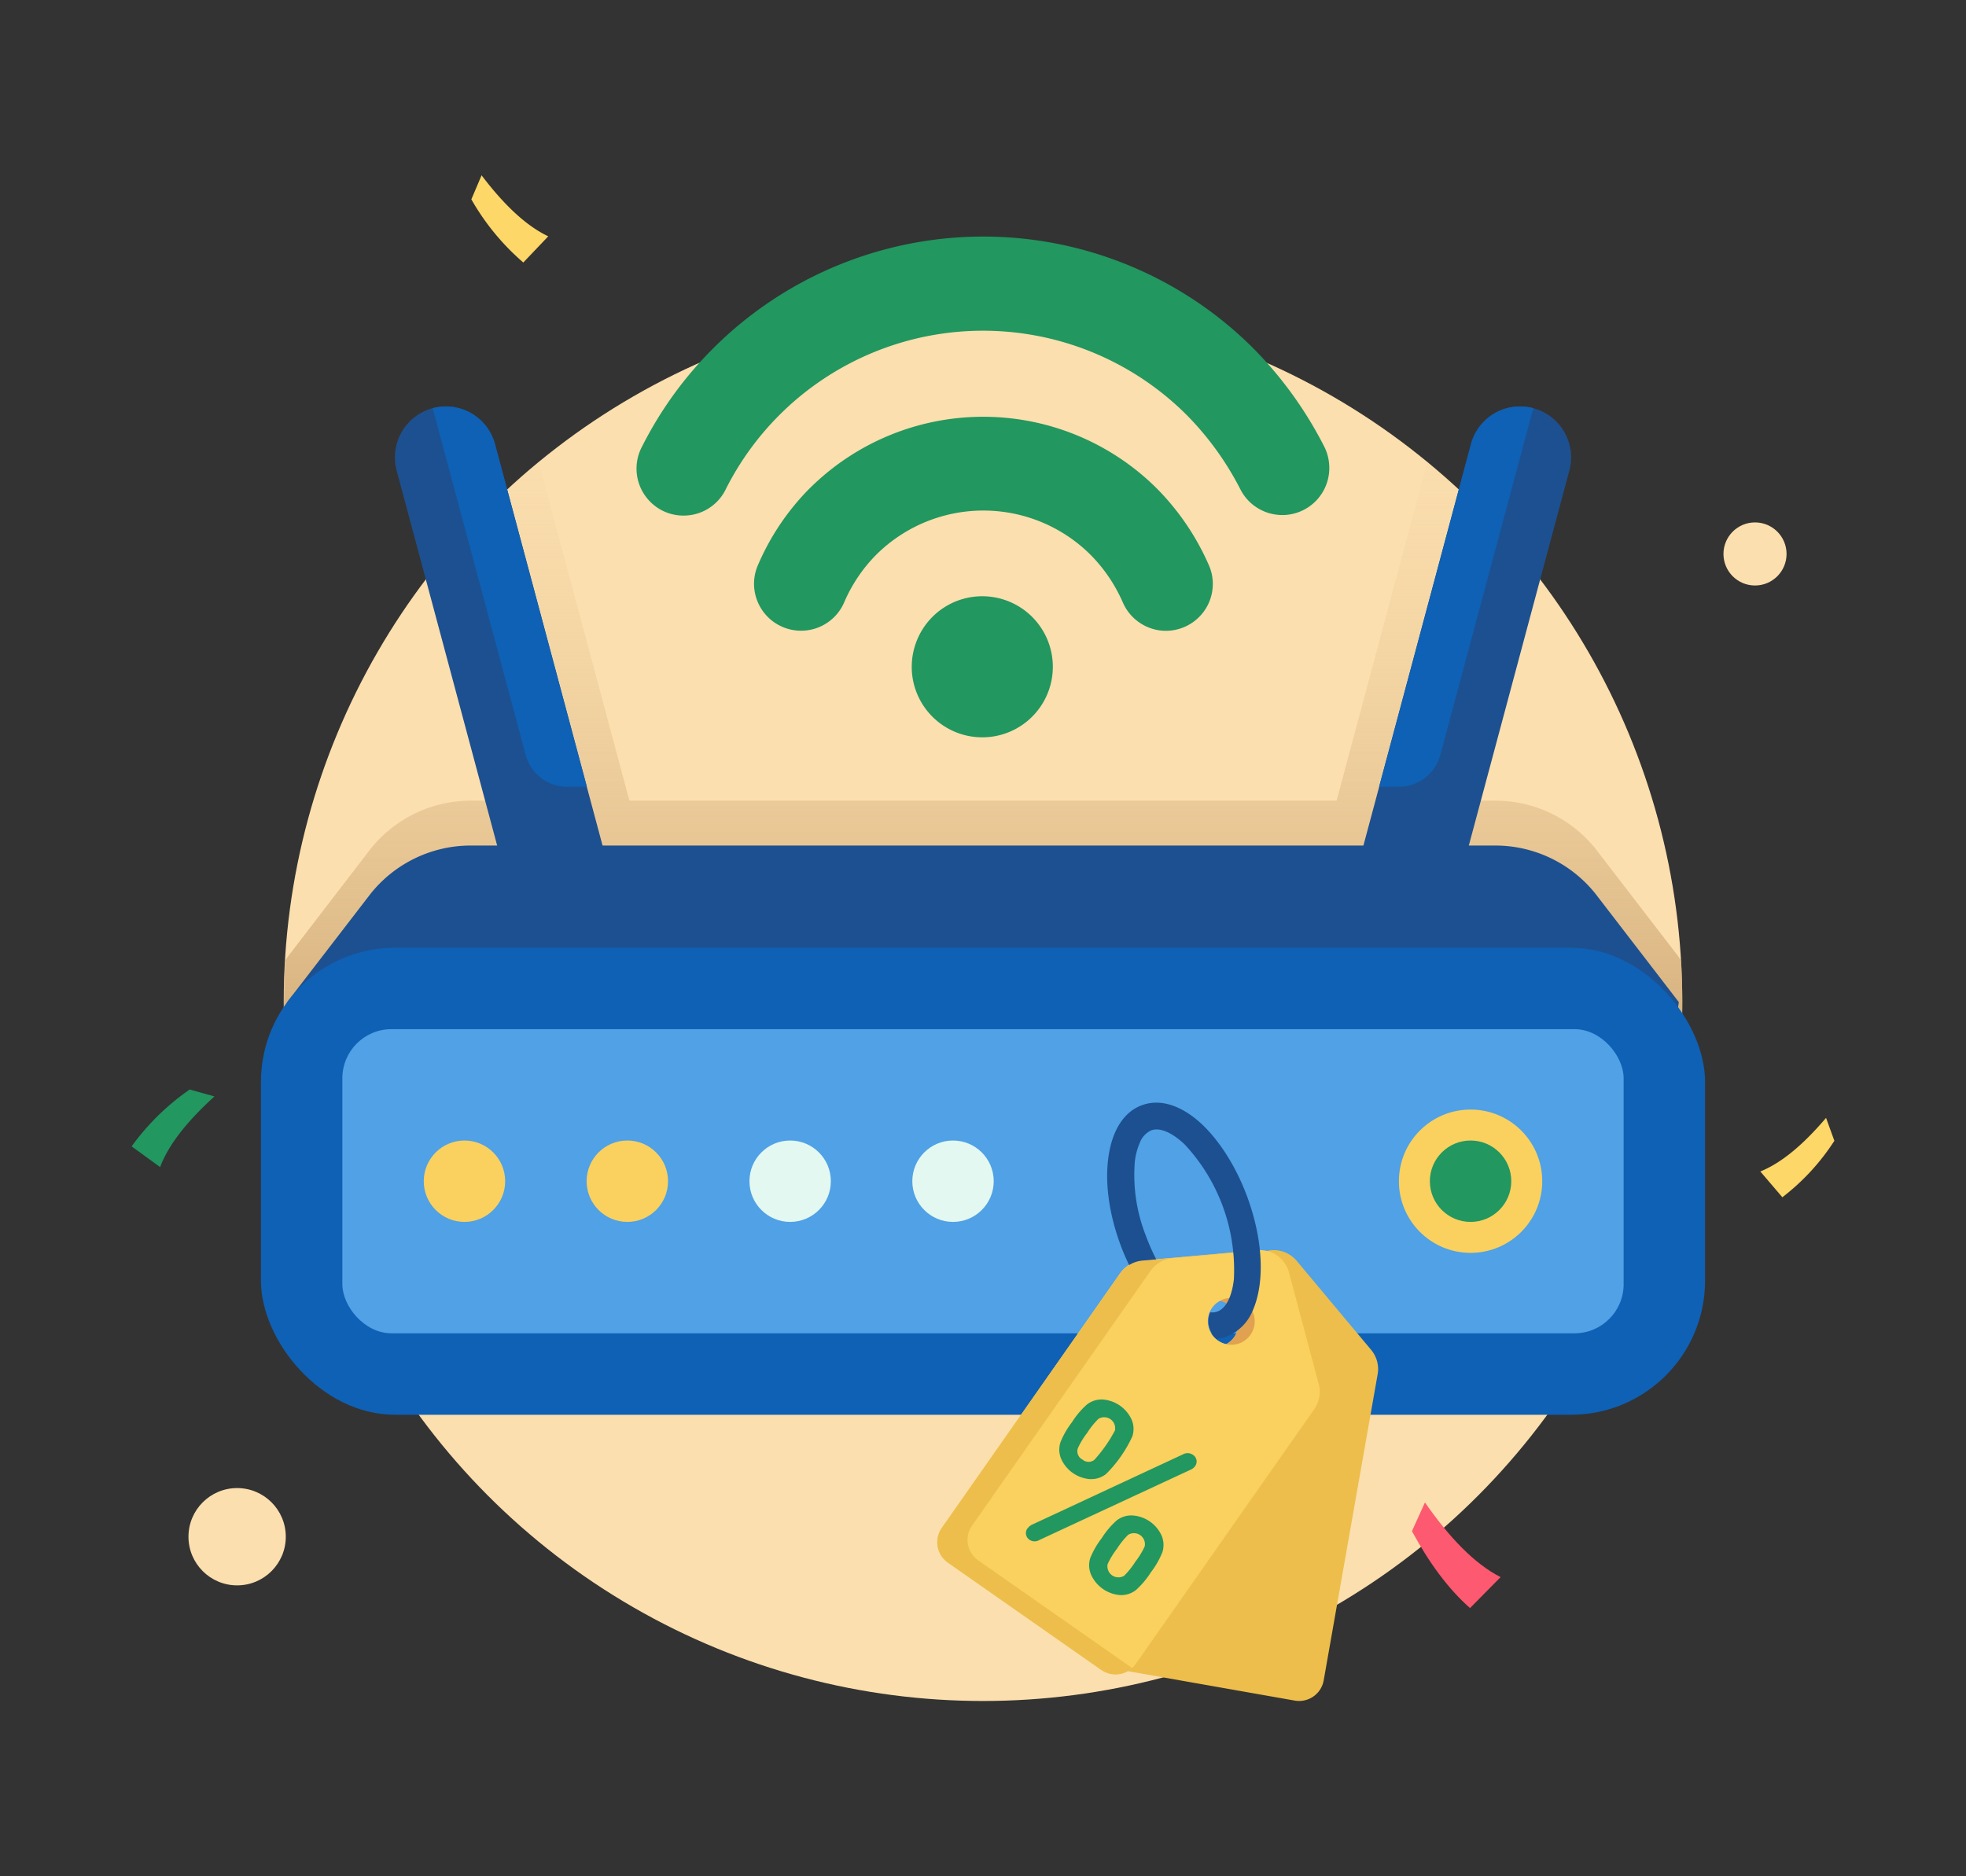
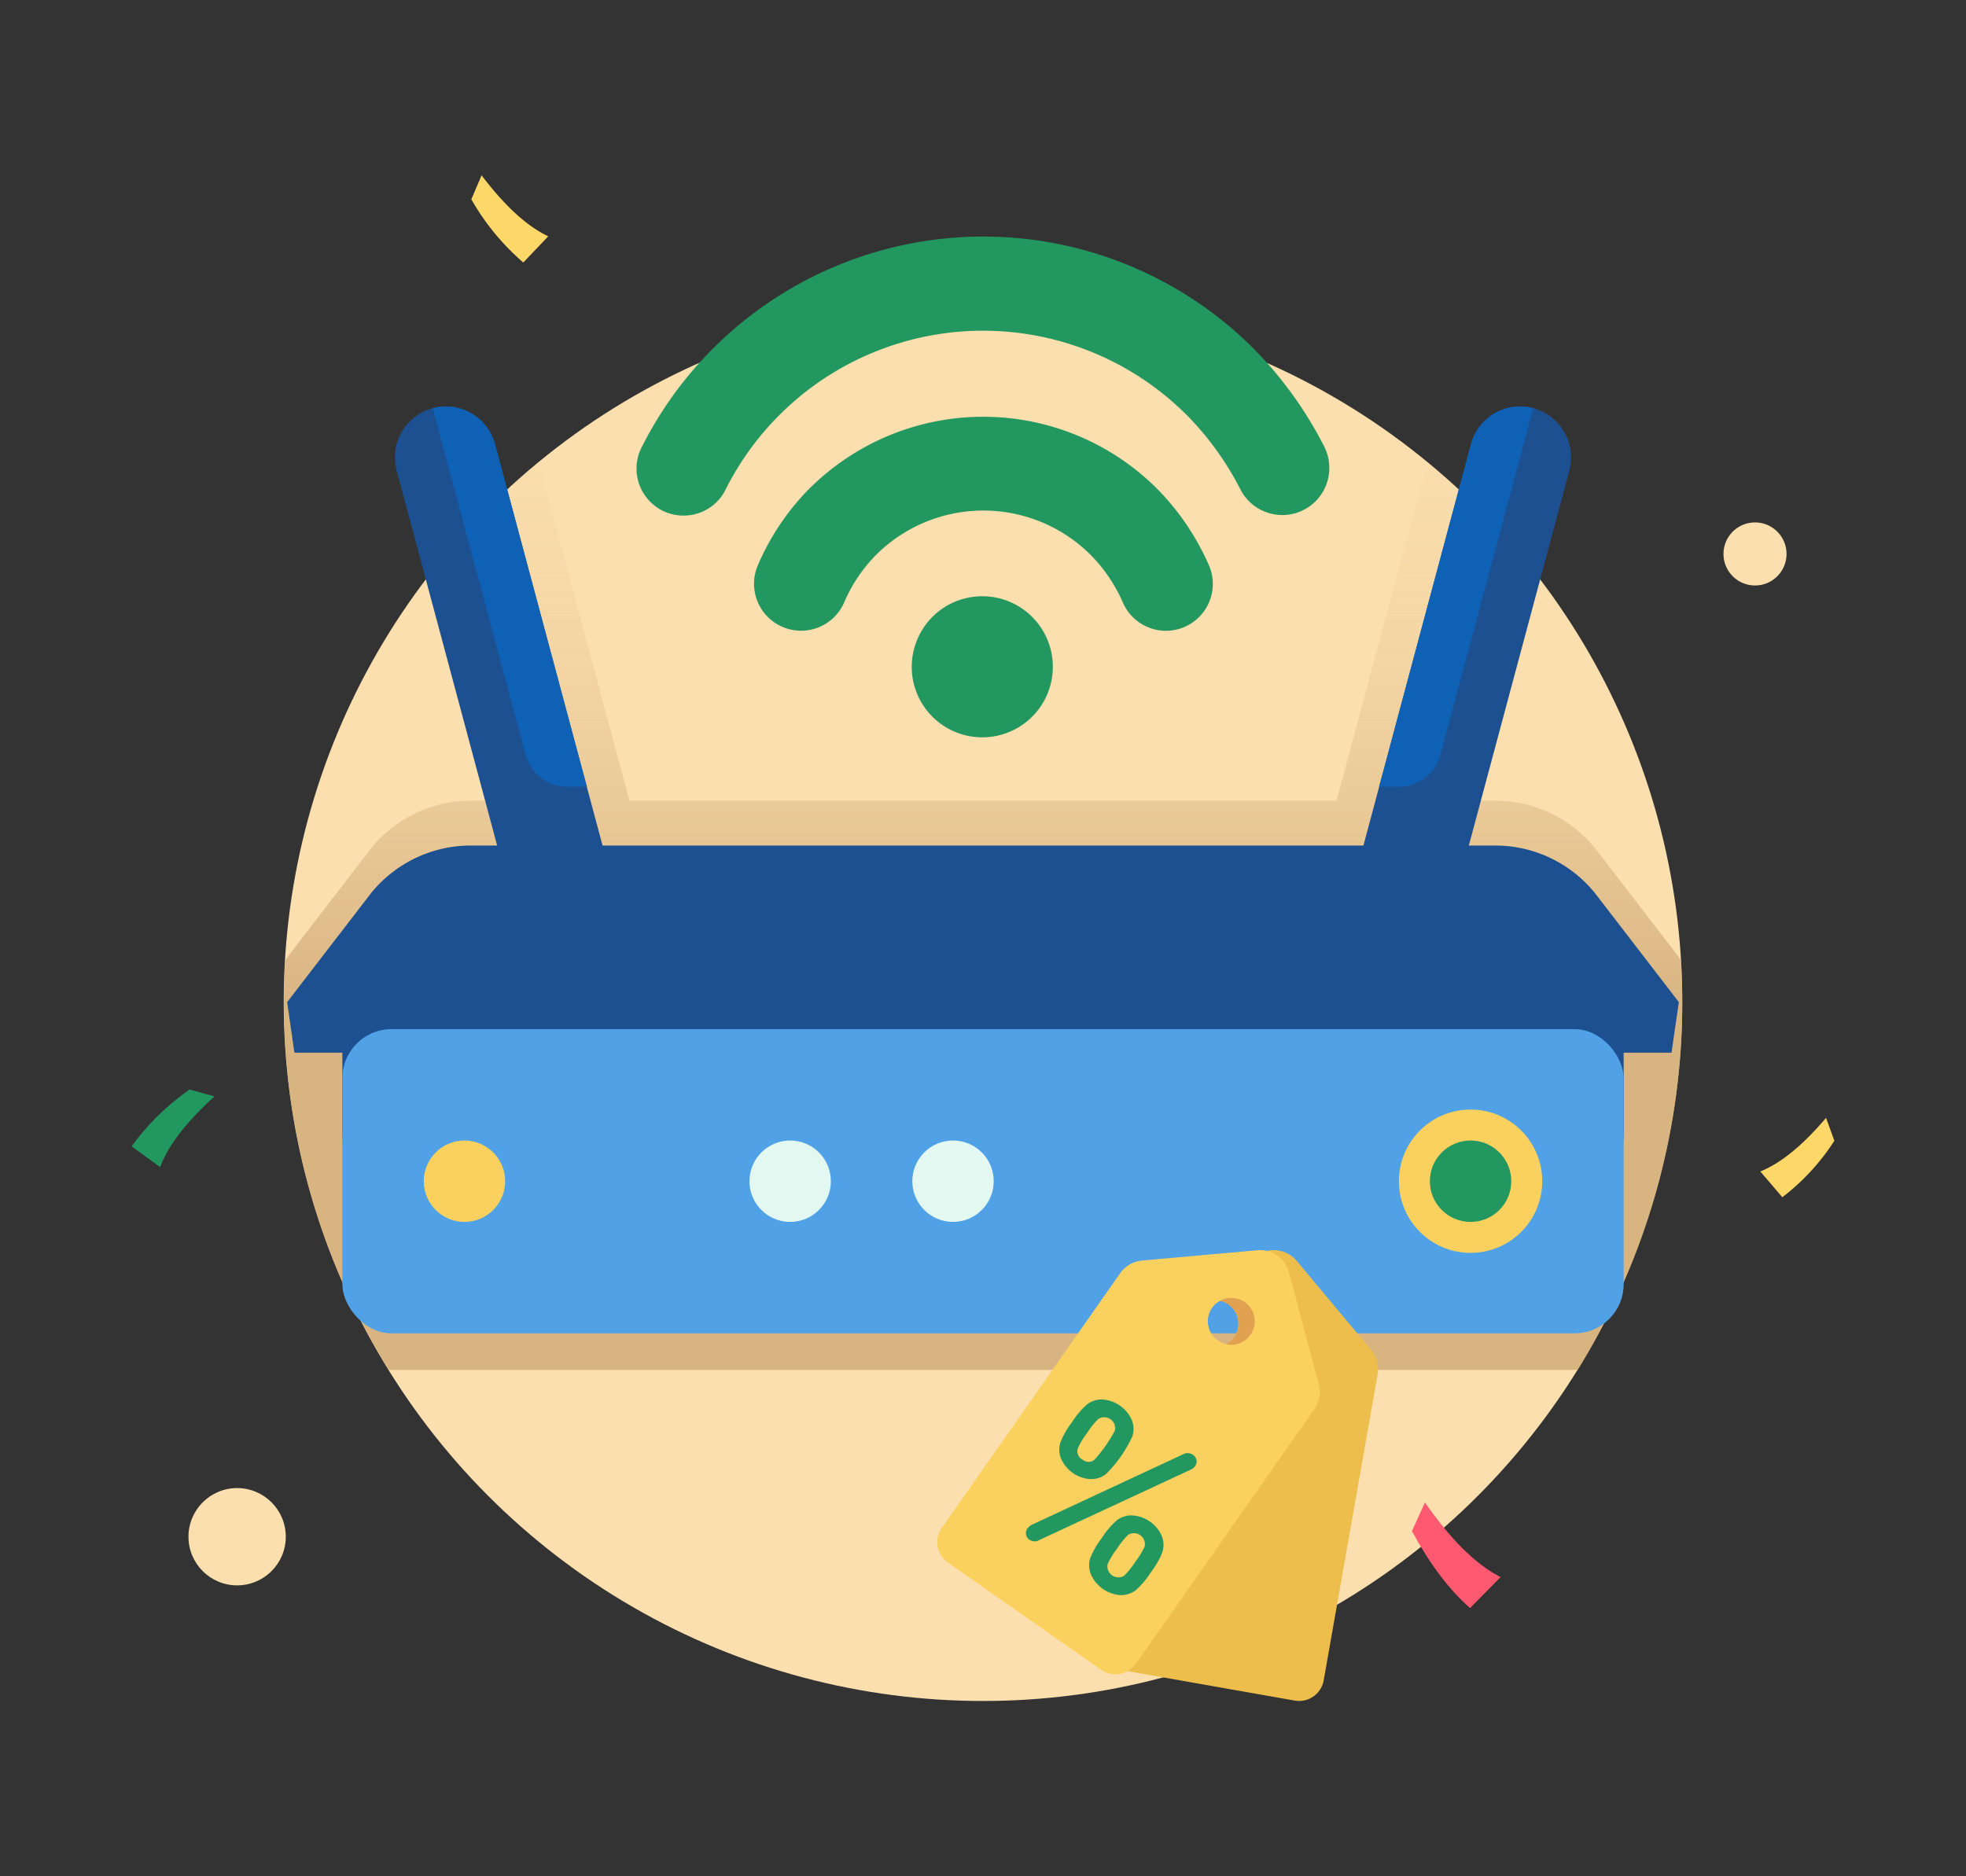
<svg xmlns="http://www.w3.org/2000/svg" viewBox="0 0 440 420">
  <rect x="0" y="0" width="440" height="420" fill="#333333" stroke="none" />
  <defs>
    <style>.cls-1{fill:none;}.cls-2{fill:#fcdfae;}.cls-3{fill:url(#linear-gradient);}.cls-4{fill:#fdd767;}.cls-5{fill:#229760;}.cls-6{fill:#fd5970;}.cls-7{fill:#1d5090;}.cls-8{fill:#0e61b5;}.cls-9{fill:#50a1e6;}.cls-10{fill:#fad15e;}.cls-11{fill:#e2f8f0;}.cls-12{fill:#edbe4b;}.cls-13{fill:#a52f2f;opacity:0.3;}</style>
    <linearGradient id="linear-gradient" x1="220" y1="226.24" x2="220" y2="89.81" gradientUnits="userSpaceOnUse">
      <stop offset="0" stop-color="#cfa975" stop-opacity="0.8" />
      <stop offset="0.18" stop-color="#d4af7c" stop-opacity="0.63" />
      <stop offset="0.57" stop-color="#ddbb89" stop-opacity="0.29" />
      <stop offset="0.86" stop-color="#e3c292" stop-opacity="0.08" />
      <stop offset="1" stop-color="#e5c595" stop-opacity="0" />
    </linearGradient>
  </defs>
  <g id="Layer_2" data-name="Layer 2">
    <g id="Layer_1-2" data-name="Layer 1">
      <rect class="cls-1" width="440" height="420" />
      <circle class="cls-2" cx="220" cy="224.26" r="156.5" />
      <path class="cls-3" d="M376.22,215c-.16-.24-.32-.49-.49-.72h0l0-.06-.24-.3-18.38-23.9h0a28.69,28.69,0,0,0-22.45-10.79H322.73l15.44-57.62a158,158,0,0,0-18.71-18.23l-20.33,75.85H140.87l-20.33-75.85a158,158,0,0,0-18.71,18.23l15.44,57.62H105.39a28.69,28.69,0,0,0-22.45,10.79h0L64.52,214l-.2.25,0,.07h0c-.17.23-.33.48-.49.72-.18,3.05-.28,6.12-.28,9.22a155.75,155.75,0,0,0,23.43,82.39q.73,0,1.47,0H351.6q.73,0,1.47,0a155.75,155.75,0,0,0,23.43-82.39C376.5,221.16,376.4,218.09,376.22,215Z" />
      <circle class="cls-2" cx="53.07" cy="343.99" r="10.89" />
      <circle class="cls-2" cx="392.78" cy="124" r="7.06" />
      <path class="cls-4" d="M398.9,268a50.16,50.16,0,0,0,11.64-12.64l-1.86-5.13c-4.86,5.71-9.76,10-14.71,12Z" />
      <path class="cls-5" d="M29.46,256.61a53.86,53.86,0,0,1,13-12.73L48,245.43c-5.88,5.35-10.23,10.63-12.16,15.82Z" />
      <path class="cls-4" d="M117.12,58.76a53.56,53.56,0,0,1-11.63-14.14l2.29-5.38c4.83,6.37,9.78,11.21,14.92,13.66Z" />
      <path class="cls-6" d="M318.91,336.32,316,342.74c3.87,7.15,8.19,13,13,17.22l6.84-6.93C329.9,350,324.3,344.07,318.91,336.32Z" />
      <path class="cls-5" d="M208.51,138.26a15.79,15.79,0,1,1-4.46,11.12,15.89,15.89,0,0,1,4.46-11.12Zm-27.39-28.85a55.06,55.06,0,0,1,77.85,0,56.61,56.61,0,0,1,11.58,17.1,10.26,10.26,0,0,1,.88,4,10.53,10.53,0,0,1-.71,4,10.52,10.52,0,0,1-9.59,6.69,10.32,10.32,0,0,1-4-.72,10.53,10.53,0,0,1-5.81-5.57,35.1,35.1,0,0,0-7.19-10.66,34,34,0,0,0-48.1,0,34.41,34.41,0,0,0-7.07,10.52,10.5,10.5,0,0,1-5.79,5.67,10.53,10.53,0,0,1-11.5-2.51,10.55,10.55,0,0,1-2.91-7.57,10.59,10.59,0,0,1,.93-4,55.17,55.17,0,0,1,11.47-17ZM159.59,78a85.52,85.52,0,0,1,120.94,0,88,88,0,0,1,15.82,21.93,10.48,10.48,0,0,1,1.12,4,10.52,10.52,0,0,1-9.65,11.33,10.82,10.82,0,0,1-4.08-.48,10.71,10.71,0,0,1-3.58-2,10.52,10.52,0,0,1-2.55-3.23,67,67,0,0,0-12-16.63,64.47,64.47,0,0,0-103.1,16.43,10.47,10.47,0,0,1-6.09,5.49,10.6,10.6,0,0,1-8.19-.55,10.61,10.61,0,0,1-3.28-2.6,10.5,10.5,0,0,1-1.21-11.82A85.1,85.1,0,0,1,159.59,78Z" />
      <path class="cls-7" d="M375.73,224.32l-18.66-24.26h0a28.69,28.69,0,0,0-22.45-10.79H105.39a28.69,28.69,0,0,0-22.45,10.79h0L64.27,224.32l1.62,11.32H76.62v17.61A28.77,28.77,0,0,0,105.39,282H334.61a28.77,28.77,0,0,0,28.77-28.77V235.64h10.71Z" />
      <path class="cls-7" d="M96.84,91.37a11.4,11.4,0,0,0-8.06,14l42.49,158.55,22-5.9L110.79,99.43A11.38,11.38,0,0,0,96.84,91.37Z" />
      <path class="cls-8" d="M96.84,91.37,117.65,169a9.58,9.58,0,0,0,9.26,7.11h4.44L110.79,99.43A11.38,11.38,0,0,0,96.84,91.37Z" />
      <path class="cls-7" d="M343.16,91.37a11.4,11.4,0,0,1,8.06,14L308.73,263.88l-22-5.9L329.21,99.43A11.38,11.38,0,0,1,343.16,91.37Z" />
      <path class="cls-8" d="M343.16,91.37,322.35,169a9.58,9.58,0,0,1-9.26,7.11h-4.44l20.56-76.72A11.38,11.38,0,0,1,343.16,91.37Z" />
-       <rect class="cls-8" x="58.4" y="212.15" width="323.2" height="104.54" rx="30" />
      <rect class="cls-9" x="76.62" y="230.37" width="286.76" height="68.09" rx="11" />
      <circle class="cls-10" cx="103.95" cy="264.41" r="9.11" />
-       <circle class="cls-10" cx="140.4" cy="264.41" r="9.11" />
      <circle class="cls-11" cx="176.84" cy="264.41" r="9.11" />
      <circle class="cls-11" cx="213.29" cy="264.41" r="9.11" />
      <circle class="cls-10" cx="329.12" cy="264.41" r="16.04" />
      <circle class="cls-5" cx="329.12" cy="264.41" r="9.11" />
      <path class="cls-12" d="M306.84,302.13l-16.63-19.89a6.71,6.71,0,0,0-8.5-1.5l-22.42,13a6.72,6.72,0,0,0-3.24,4.64L244,366.93a5.59,5.59,0,0,0,4.53,6.47l41.24,7.27a5.59,5.59,0,0,0,6.48-4.53l12.08-68.55A6.69,6.69,0,0,0,306.84,302.13Zm-30.62-2.82a5.29,5.29,0,0,1-1.79,1.58,5.31,5.31,0,0,1-1.89-.83,5.25,5.25,0,0,1-1.29-7.32,5.16,5.16,0,0,1,1.81-1.58,5.27,5.27,0,0,1,3.16,8.15Z" />
      <path class="cls-10" d="M295.15,309.86l-6.66-25a6.72,6.72,0,0,0-7.08-5l-25.81,2.31a6.73,6.73,0,0,0-4.9,2.83l-39.92,57a5.58,5.58,0,0,0,1.37,7.78l34.3,24a5.58,5.58,0,0,0,7.78-1.37l39.93-57A6.75,6.75,0,0,0,295.15,309.86Zm-23.9-17.12a5.16,5.16,0,0,1,1.81-1.58,5.24,5.24,0,0,1,1.37,9.73,5.31,5.31,0,0,1-1.89-.83A5.25,5.25,0,0,1,271.25,292.74Z" />
      <path class="cls-13" d="M274.93,292a5.22,5.22,0,0,1-.5,8.9,5.25,5.25,0,1,0-1.39-9.73A5.21,5.21,0,0,1,274.93,292Z" />
-       <path class="cls-12" d="M218.92,349.28a5.59,5.59,0,0,1-1.37-7.78l39.93-57a6.71,6.71,0,0,1,4.89-2.84l19.9-1.78a8.22,8.22,0,0,0-.86,0l-25.81,2.31a6.73,6.73,0,0,0-4.9,2.83l-39.92,57a5.58,5.58,0,0,0,1.37,7.78l34.3,24a5.58,5.58,0,0,0,6.94-.43,1.29,1.29,0,0,0-.16-.09Z" />
      <path class="cls-5" d="M230,342.1a2.55,2.55,0,0,1,.93-.79l33.89-15.79a2.08,2.08,0,0,1,2.17.14,1.81,1.81,0,0,1,.8,1.19,1.79,1.79,0,0,1-.35,1.38,2.33,2.33,0,0,1-1,.77l-33.86,15.74a2,2,0,0,1-2.16-.06,1.78,1.78,0,0,1-.45-2.58Zm14-11a7.7,7.7,0,0,1-6.52-4.57,5.31,5.31,0,0,1-.14-3.7,18.9,18.9,0,0,1,2.57-4.47,18.55,18.55,0,0,1,3.33-3.95,5.36,5.36,0,0,1,3.52-1.14,7.74,7.74,0,0,1,6.53,4.57,5.31,5.31,0,0,1,.13,3.7,28.8,28.8,0,0,1-5.89,8.42A5.28,5.28,0,0,1,243.94,331.08Zm-1.77-4.41a2.08,2.08,0,0,0,2.7.08,31.64,31.64,0,0,0,4.6-6.57,2.46,2.46,0,0,0-3.7-2.59,17.26,17.26,0,0,0-2.51,3.13,17.46,17.46,0,0,0-2.09,3.43A2.09,2.09,0,0,0,242.17,326.67ZM244,348.78a18.9,18.9,0,0,1,2.57-4.47,18.55,18.55,0,0,1,3.33-3.95,5.3,5.3,0,0,1,3.52-1.13A7.69,7.69,0,0,1,260,343.8a5.36,5.36,0,0,1,.13,3.7,18.9,18.9,0,0,1-2.57,4.47,19.18,19.18,0,0,1-3.32,3.95,5.4,5.4,0,0,1-3.53,1.14,7.79,7.79,0,0,1-6.52-4.57A5.34,5.34,0,0,1,244,348.78Zm3.89,1.35a2.47,2.47,0,0,0,3.71,2.59,18.12,18.12,0,0,0,2.5-3.14,17.16,17.16,0,0,0,2.09-3.43,2.46,2.46,0,0,0-3.7-2.59,17.66,17.66,0,0,0-2.51,3.13A17.41,17.41,0,0,0,247.89,350.13Z" />
-       <path class="cls-7" d="M279.21,268.1c-2.4-6.59-6-12.36-10-16.24-4.62-4.4-9.47-6-13.65-4.46-3.93,1.43-6.57,5.45-7.45,11.33s.06,12.79,2.6,19.76c.59,1.62,1.26,3.18,2,4.69a6.66,6.66,0,0,1,3-1l3.07-.27a46.25,46.25,0,0,1-2.39-5.45,37.14,37.14,0,0,1-2.43-16.2,14.75,14.75,0,0,1,1.16-4.53,5,5,0,0,1,2.54-2.71c1.92-.69,4.64.46,7.49,3.17a41.19,41.19,0,0,1,11,30.16c-.44,3.91-1.79,6.55-3.7,7.24a3.43,3.43,0,0,1-1.62.16,5.24,5.24,0,0,0,1.4,5.94,9.25,9.25,0,0,0,2.26-.48,10.59,10.59,0,0,0,5.85-5.78C283.1,287.23,282.72,277.76,279.21,268.1Z" />
    </g>
  </g>
</svg>